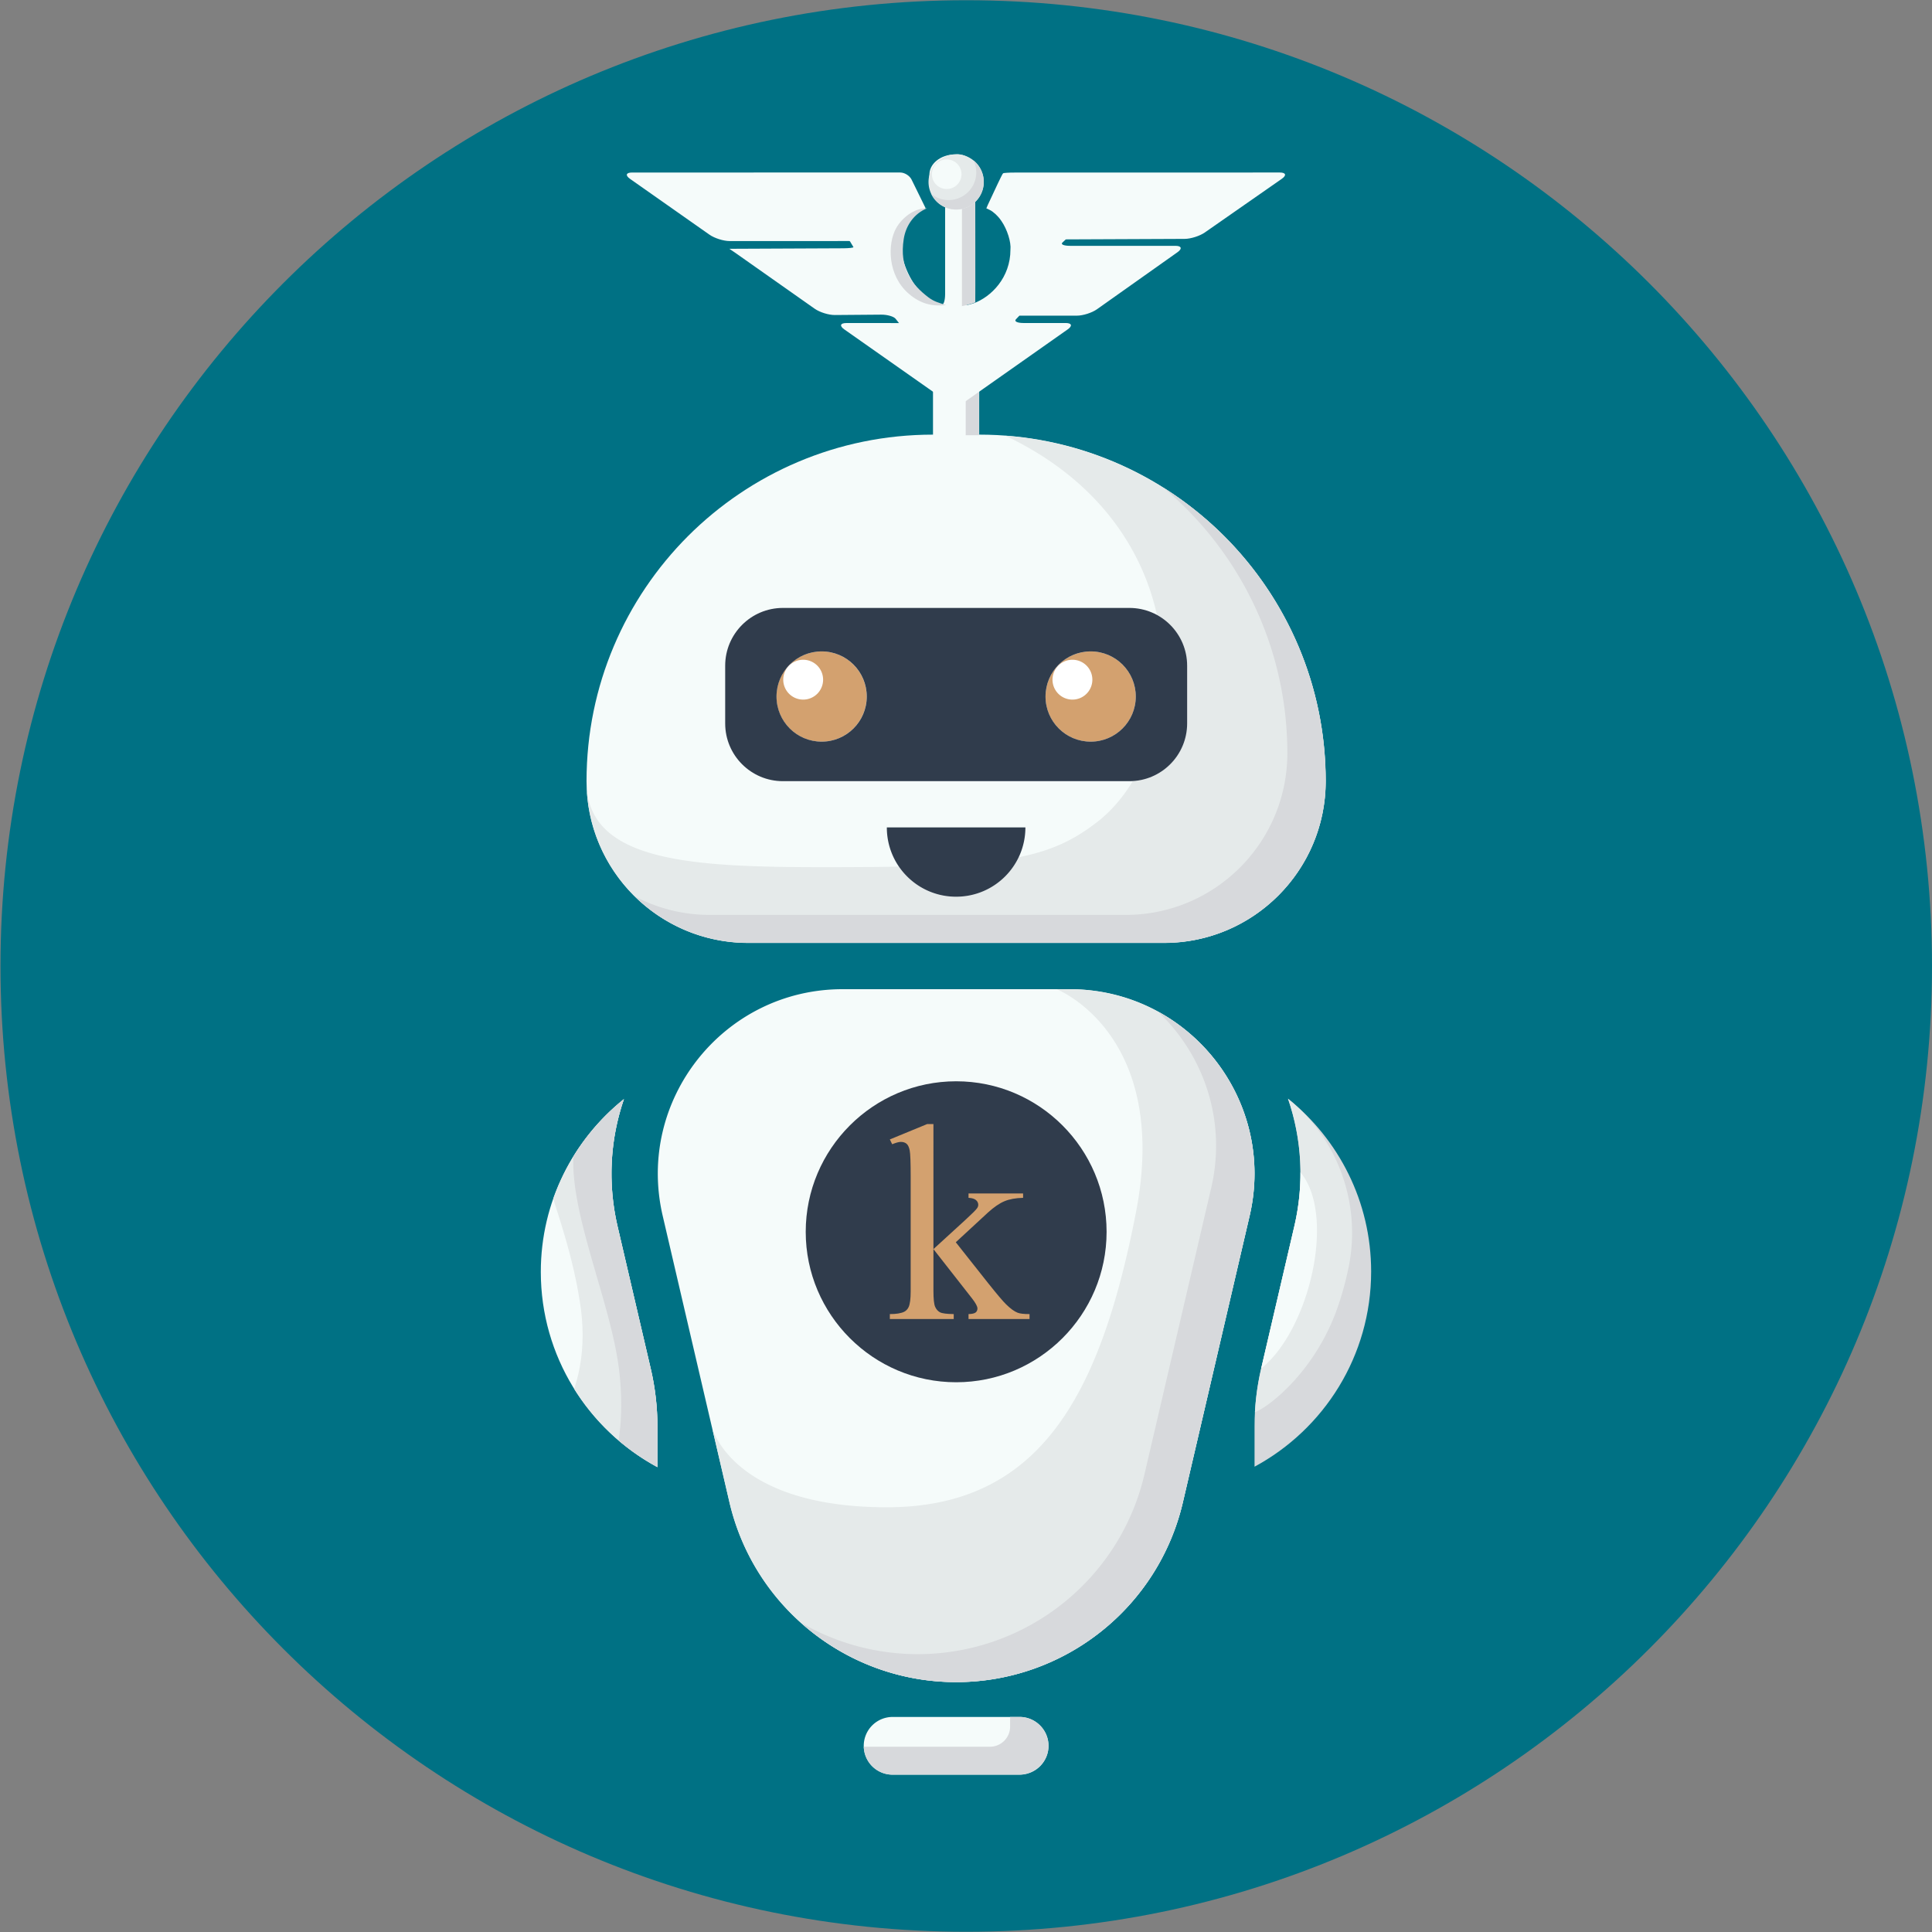
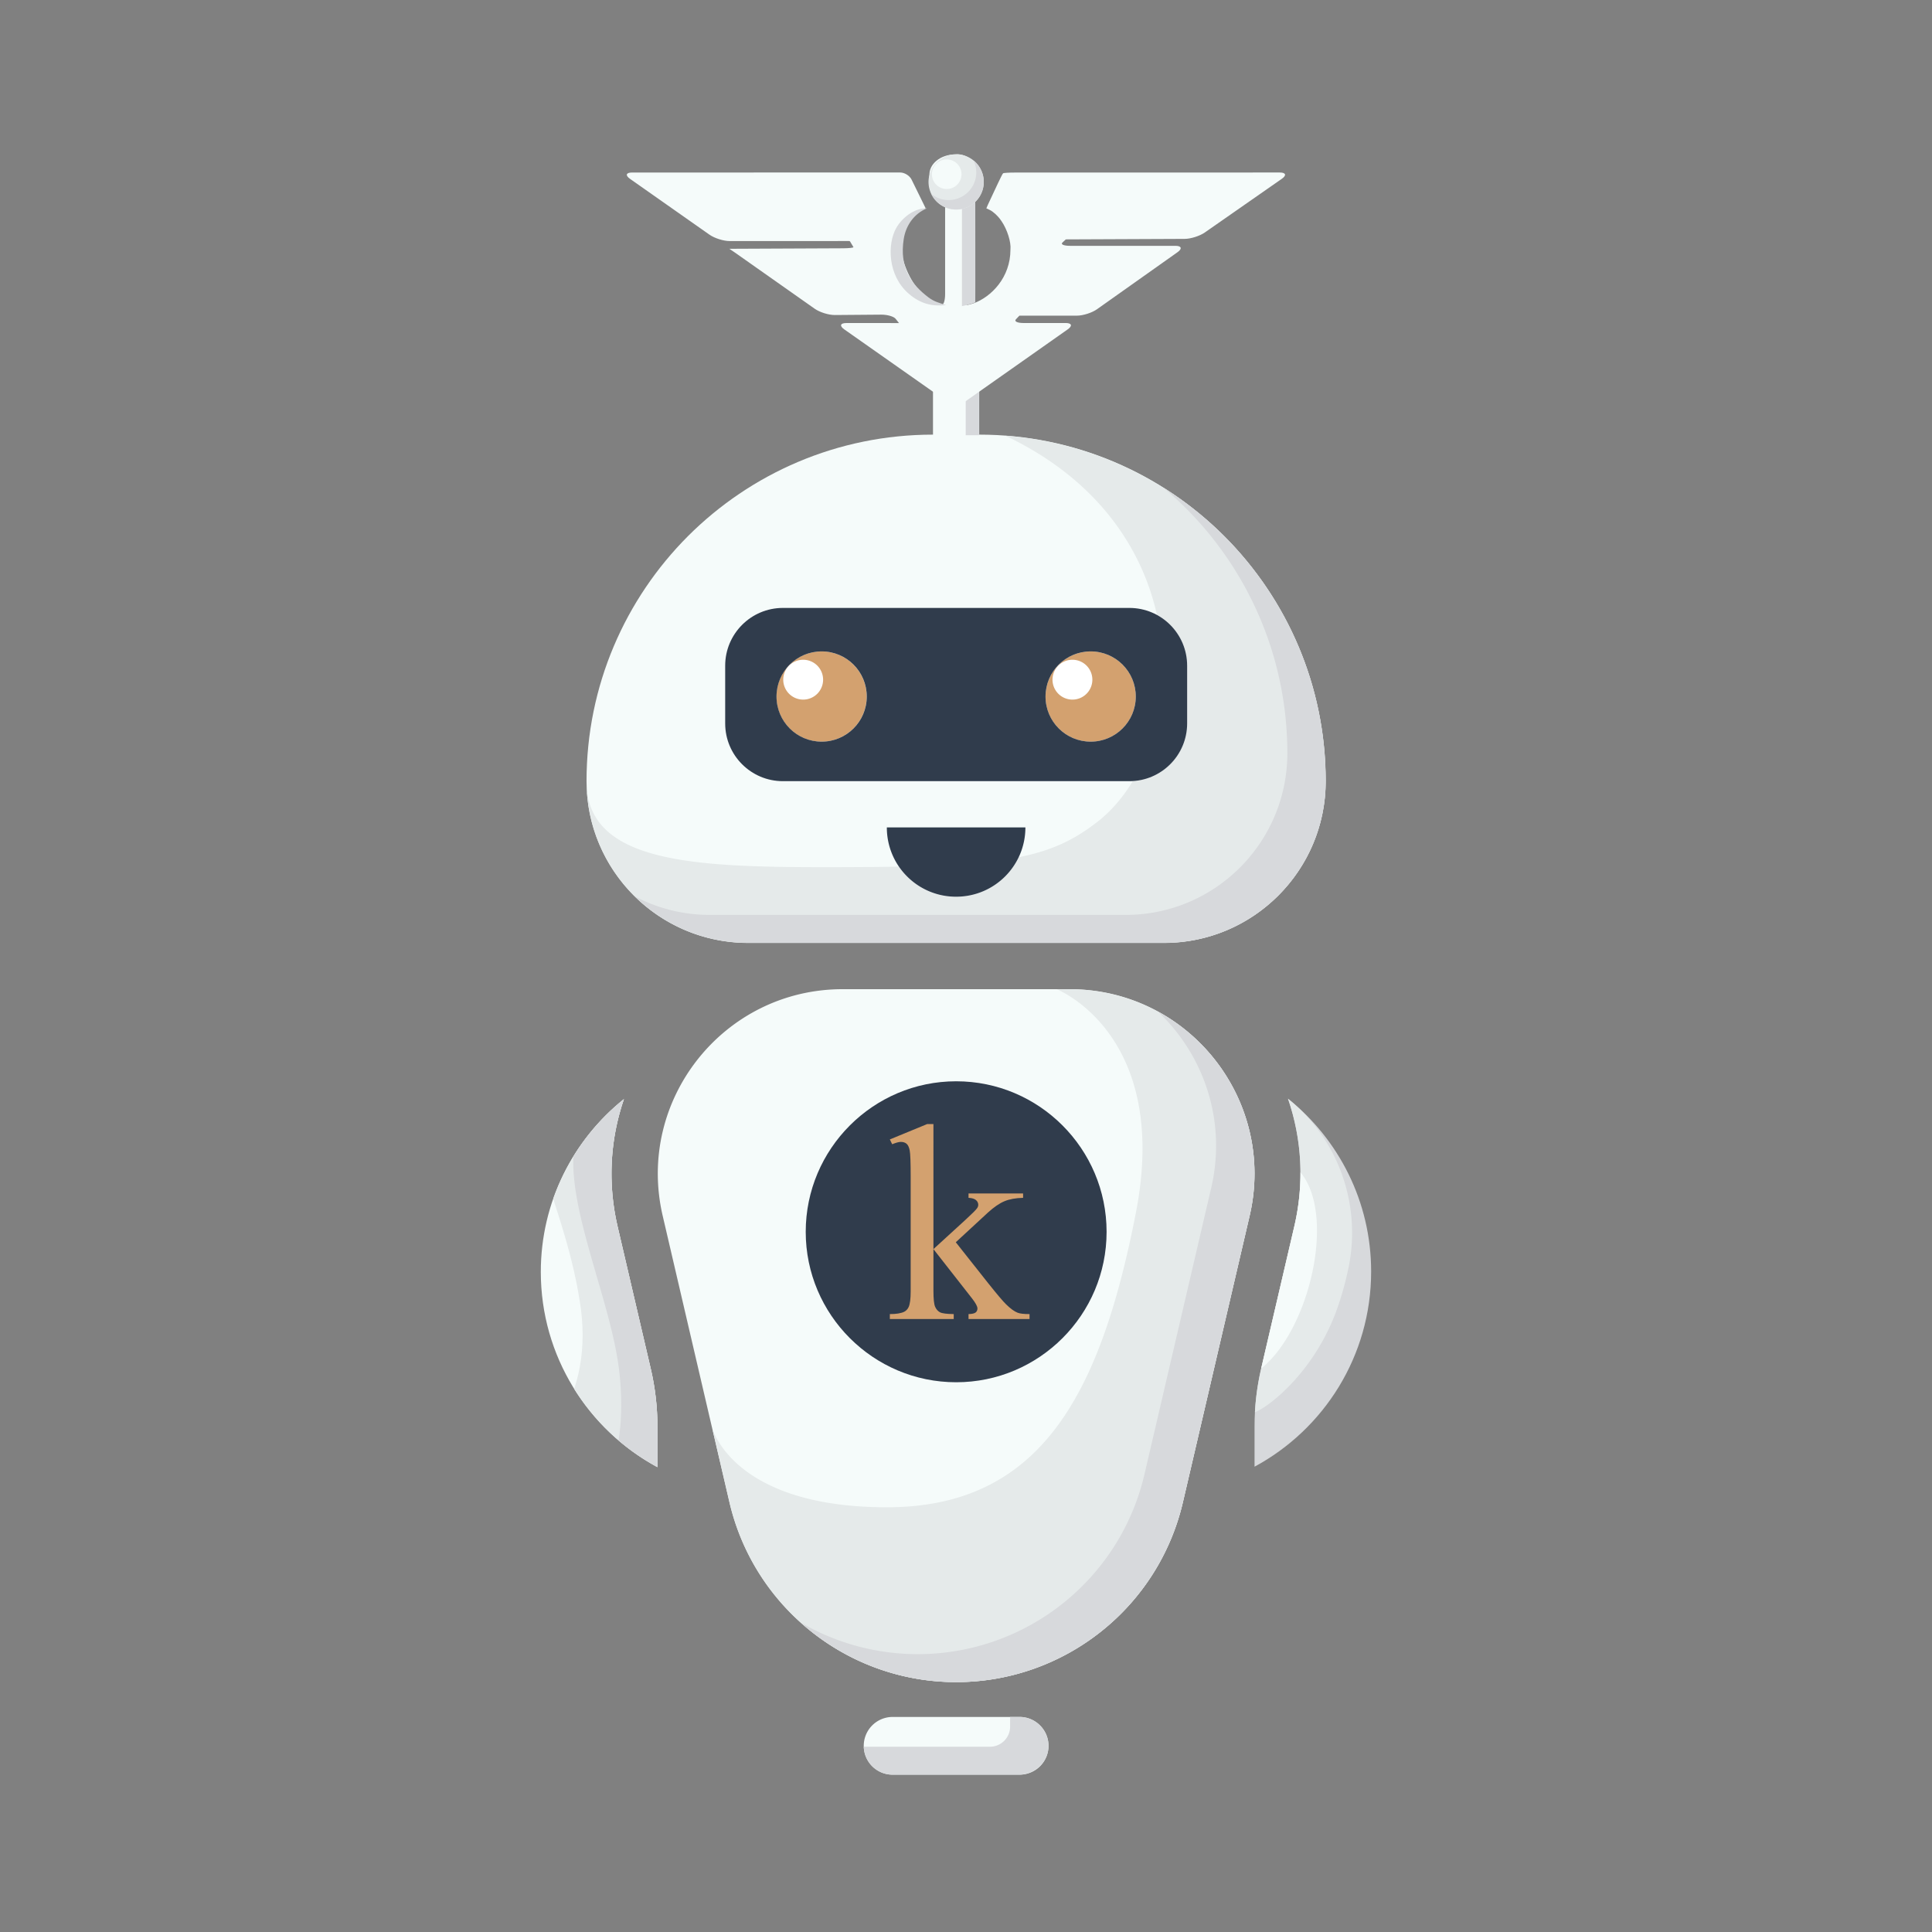
<svg xmlns="http://www.w3.org/2000/svg" width="660.449" height="660.451">
  <rect width="100%" height="100%" fill="#808080" stroke="none" />
  <defs>
    <clipPath clipPathUnits="userSpaceOnUse" id="o">
      <path d="M6.594 0h588.681v815.351H6.594z" transform="translate(-212.692 -343.265)" />
    </clipPath>
    <clipPath clipPathUnits="userSpaceOnUse" id="a">
      <path d="M6.594 0h588.681v815.351H6.594z" transform="translate(-539.476 -461.383)" />
    </clipPath>
    <clipPath clipPathUnits="userSpaceOnUse" id="c">
      <path d="M6.594 0h588.681v815.351H6.594z" transform="translate(-235.965 -467.289)" />
    </clipPath>
    <clipPath clipPathUnits="userSpaceOnUse" id="d">
      <path d="M6.594 0h588.681v815.351H6.594z" transform="translate(-204.107 -427.271)" />
    </clipPath>
    <clipPath clipPathUnits="userSpaceOnUse" id="e">
      <path d="M6.594 0h588.681v815.351H6.594z" transform="translate(-212.692 -332.897)" />
    </clipPath>
    <clipPath clipPathUnits="userSpaceOnUse" id="f">
      <path d="M6.594 0h588.681v815.351H6.594z" transform="translate(-312.963 -261.45)" />
    </clipPath>
    <clipPath clipPathUnits="userSpaceOnUse" id="g">
      <path d="M6.594 0h588.681v815.351H6.594z" transform="translate(-254.78 -542.04)" />
    </clipPath>
    <clipPath clipPathUnits="userSpaceOnUse" id="h">
      <path d="M6.594 0h588.681v815.351H6.594z" transform="translate(-318.372 -455.44)" />
    </clipPath>
    <clipPath clipPathUnits="userSpaceOnUse" id="i">
      <path d="M6.594 0h588.681v815.351H6.594z" transform="translate(-289.29 -431.826)" />
    </clipPath>
    <clipPath clipPathUnits="userSpaceOnUse" id="j">
      <path d="M6.594 0h588.681v815.351H6.594z" transform="translate(-323.769 -542.04)" />
    </clipPath>
    <clipPath clipPathUnits="userSpaceOnUse" id="k">
      <path d="M6.594 0h588.681v815.351H6.594z" transform="translate(-333.697 -553.187)" />
    </clipPath>
    <clipPath clipPathUnits="userSpaceOnUse" id="l">
      <path d="M6.594 0h588.681v815.351H6.594z" transform="translate(-255.17 -534.893)" />
    </clipPath>
    <clipPath clipPathUnits="userSpaceOnUse" id="m">
      <path d="M6.594 0h588.681v815.351H6.594z" transform="translate(-324.203 -534.893)" />
    </clipPath>
    <clipPath clipPathUnits="userSpaceOnUse" id="n">
      <path d="M6.594 0h588.681v815.351H6.594z" transform="translate(-364.524 -397.301)" />
    </clipPath>
    <clipPath clipPathUnits="userSpaceOnUse" id="b">
      <path d="M6.594 0h588.681v815.351H6.594z" transform="translate(-283.346 -611.058)" />
    </clipPath>
    <clipPath clipPathUnits="userSpaceOnUse" id="p">
      <path d="M6.594 0h588.681v815.351H6.594z" transform="translate(-312.946 -260.945)" />
    </clipPath>
    <clipPath clipPathUnits="userSpaceOnUse" id="q">
      <path d="M6.594 0h588.681v815.351H6.594z" transform="translate(-341.038 -449.684)" />
    </clipPath>
    <clipPath clipPathUnits="userSpaceOnUse" id="r">
      <path d="M6.594 0h588.681v815.351H6.594z" transform="translate(-358.026 -571.592)" />
    </clipPath>
    <clipPath clipPathUnits="userSpaceOnUse" id="s">
      <path d="M6.594 0h588.681v815.351H6.594z" transform="translate(-307.037 -496.917)" />
    </clipPath>
    <clipPath clipPathUnits="userSpaceOnUse" id="t">
      <path d="M6.594 0h588.681v815.351H6.594z" transform="translate(-374.367 -427.363)" />
    </clipPath>
    <clipPath clipPathUnits="userSpaceOnUse" id="u">
      <path d="M6.594 0h588.681v815.351H6.594z" transform="translate(-365.883 -346.981)" />
    </clipPath>
    <clipPath clipPathUnits="userSpaceOnUse" id="v">
      <path d="M6.594 0h588.681v815.351H6.594z" transform="translate(-367.489 -358.195)" />
    </clipPath>
    <clipPath clipPathUnits="userSpaceOnUse" id="w">
      <path d="M6.594 0h588.681v815.351H6.594z" transform="translate(-281.842 -420.854)" />
    </clipPath>
    <clipPath clipPathUnits="userSpaceOnUse" id="x">
      <path d="M6.594 0h588.681v815.351H6.594z" transform="translate(-260.605 -624.599)" />
    </clipPath>
    <clipPath clipPathUnits="userSpaceOnUse" id="y">
      <path d="M6.594 0h588.681v815.351H6.594z" transform="translate(-286.699 -630.83)" />
    </clipPath>
    <clipPath clipPathUnits="userSpaceOnUse" id="z">
      <path d="M6.594 0h588.681v815.351H6.594z" transform="translate(-290.768 -658.453)" />
    </clipPath>
    <clipPath clipPathUnits="userSpaceOnUse" id="A">
      <path d="M6.594 0h588.681v815.351H6.594z" transform="translate(-296.371 -662.398)" />
    </clipPath>
    <clipPath clipPathUnits="userSpaceOnUse" id="B">
      <path d="M6.594 0h588.681v815.351H6.594z" transform="translate(-293.726 -667.931)" />
    </clipPath>
    <clipPath clipPathUnits="userSpaceOnUse" id="C">
      <path d="M6.594 0h588.681v815.351H6.594z" transform="translate(-290.655 -664.383)" />
    </clipPath>
  </defs>
-   <path d="M0 0c0-136.784-110.885-247.669-247.669-247.669-136.783 0-247.668 110.885-247.668 247.669s110.885 247.669 247.668 247.669C-110.885 247.669 0 136.784 0 0" style="fill:#007184;fill-opacity:1;fill-rule:nonzero;stroke:none" transform="matrix(1.333 0 0 -1.333 660.45 330.225)" clip-path="url(#a)" />
  <path d="M0 0v-13.442c-24.533 0-46.748-9.955-62.829-26.023-16.068-16.087-26.022-38.301-26.022-62.835 0-11.45 4.651-21.816 12.142-29.321 7.505-7.498 17.871-12.149 29.328-12.149H59.243c22.893 0 41.456 18.577 41.456 41.47 0 24.534-9.954 46.748-26.022 62.835-16.075 16.068-38.289 26.023-62.829 26.023V.013" style="fill:#f5fbfa;fill-opacity:1;fill-rule:nonzero;stroke:none" transform="matrix(1.333 0 0 -1.333 318.942 130.658)" clip-path="url(#b)" />
  <path d="M0 0h106.624c22.893 0 41.456 18.576 41.456 41.47 0 24.533-9.954 46.747-26.022 62.835-14.589 14.583-34.235 24.129-56.086 25.769 23.149-10.973 34.978-28.438 38.856-45.988 4.594-2.518 7.713-7.4 7.713-13.001V56.277c0-7.878-6.159-14.316-13.915-14.778-2.54-4.199-5.625-7.779-9.139-10.494-5.817-4.494-11.445-7.295-20.133-9.014-2.852-5.996-8.96-10.136-16.049-10.136a17.698 17.698 0 0 0-12.573 5.199 17.693 17.693 0 0 0-2.1 2.531c-5.552-.109-11.784-.151-18.829-.151-34.007 0-60.268 1.294-61.244 20.892.299-10.994 4.873-20.924 12.113-28.177C-21.823 4.651-11.457 0 0 0" style="fill:#e5eaea;fill-opacity:1;fill-rule:nonzero;stroke:none" transform="matrix(1.333 0 0 -1.333 255.768 322.35)" clip-path="url(#c)" />
  <path d="M0 0c-12.984-10.412-21.318-26.389-21.318-44.329 0-21.64 12.106-40.448 29.902-50.045v10.368c0 4.995-.572 9.974-1.706 14.838l-8.509 36.506C-4.203-21.631-3.566-10.368 0 0" style="fill:#f5fbfa;fill-opacity:1;fill-rule:nonzero;stroke:none" transform="matrix(1.333 0 0 -1.333 213.29 375.707)" clip-path="url(#d)" />
  <path d="M0 0v10.369c0 4.995-.573 9.973-1.707 14.837l-8.508 36.506c-2.572 11.031-1.936 22.295 1.631 32.662-8.219-6.59-14.57-15.412-18.128-25.548 2.069-6.686 5.189-15.691 6.906-26.997 1.542-10.157-.143-17.659-1.554-21.741A57.138 57.138 0 0 1 0 0" style="fill:#e5eaea;fill-opacity:1;fill-rule:nonzero;stroke:none" transform="matrix(1.333 0 0 -1.333 224.737 501.54)" clip-path="url(#e)" />
  <path d="M0 0a7.395 7.395 0 0 0-7.398-7.398h-32.588a7.381 7.381 0 0 0-7.391 7.169c-.006.079-.006.15-.006.229a7.405 7.405 0 0 0 7.404 7.404h32.575c2.034 0 3.885-.83 5.226-2.171A7.4 7.4 0 0 0 0 0" style="fill:#f5fbfa;fill-opacity:1;fill-rule:nonzero;stroke:none" transform="matrix(1.333 0 0 -1.333 358.431 596.803)" clip-path="url(#f)" />
  <path d="M0 0c-6.398 0-11.578-5.179-11.578-11.577 0-6.389 5.18-11.568 11.578-11.568 6.389 0 11.568 5.179 11.568 11.568C11.568-5.179 6.389 0 0 0" style="fill:#d3a16f;fill-opacity:1;fill-rule:nonzero;stroke:none" transform="matrix(1.333 0 0 -1.333 280.855 222.682)" clip-path="url(#g)" />
  <path d="M0 0h-58.207c-30.514 0-53.072-28.416-46.143-58.139l12.627-54.219s.017-.051.043-.152l4.434-19.042c6.296-27.026 30.397-46.144 58.147-46.144 13.866 0 26.831 4.788 37.115 12.94a59.55 59.55 0 0 1 21.032 33.204l17.104 73.413C53.081-28.416 30.524 0 0 0" style="fill:#f5fbfa;fill-opacity:1;fill-rule:nonzero;stroke:none" transform="matrix(1.333 0 0 -1.333 365.644 338.149)" clip-path="url(#h)" />
  <path d="M0 0c-21.265 0-38.585-17.321-38.585-38.612 0-21.265 17.32-38.572 38.585-38.572 21.278 0 38.572 17.307 38.572 38.572C38.572-17.321 21.278 0 0 0" style="fill:#303c4c;fill-opacity:1;fill-rule:nonzero;stroke:none" transform="matrix(1.333 0 0 -1.333 326.868 369.634)" clip-path="url(#i)" />
  <path d="M0 0c-6.398 0-11.578-5.179-11.578-11.577 0-6.389 5.18-11.568 11.578-11.568 6.389 0 11.568 5.179 11.568 11.568C11.568-5.179 6.389 0 0 0" style="fill:#d3a16f;fill-opacity:1;fill-rule:nonzero;stroke:none" transform="matrix(1.333 0 0 -1.333 372.84 222.682)" clip-path="url(#j)" />
  <path d="M0 0h-88.854c-8.172 0-14.803-6.64-14.803-14.812v-14.812c0-8.172 6.631-14.803 14.803-14.803H0c8.172 0 14.812 6.631 14.812 14.803v14.812C14.812-6.64 8.172 0 0 0m-78.917-34.292c-6.398 0-11.577 5.179-11.577 11.568 0 6.398 5.179 11.577 11.577 11.577 6.389 0 11.568-5.179 11.568-11.577 0-6.389-5.179-11.568-11.568-11.568m68.989 0c-6.398 0-11.578 5.179-11.578 11.568 0 6.398 5.18 11.577 11.578 11.577 6.389 0 11.568-5.179 11.568-11.577 0-6.389-5.179-11.568-11.568-11.568" style="fill:#303c4c;fill-opacity:1;fill-rule:nonzero;stroke:none" transform="matrix(1.333 0 0 -1.333 386.077 207.82)" clip-path="url(#k)" />
  <path d="M0 0a5.11 5.11 0 1 0-10.218 0A5.11 5.11 0 0 0 0 0" style="fill:#fff;fill-opacity:1;fill-rule:nonzero;stroke:none" transform="matrix(1.333 0 0 -1.333 281.374 232.211)" clip-path="url(#l)" />
  <path d="M0 0a5.11 5.11 0 1 0-10.218 0A5.11 5.11 0 0 0 0 0" style="fill:#fff;fill-opacity:1;fill-rule:nonzero;stroke:none" transform="matrix(1.333 0 0 -1.333 373.418 232.211)" clip-path="url(#m)" />
  <path d="m0 0-17.104-73.413a59.55 59.55 0 0 0-21.032-33.204c-10.284-8.152-23.249-12.94-37.115-12.94-27.75 0-51.851 19.119-58.147 46.144l-4.434 19.042c.564-1.863 7.055-20.34 44.811-20.34 39.754 0 54.852 29.503 63.838 75.444 8.977 45.942-20.291 57.406-20.291 57.406h3.322C-15.628 58.139 6.929 29.723 0 0" style="fill:#e5eaea;fill-opacity:1;fill-rule:nonzero;stroke:none" transform="matrix(1.333 0 0 -1.333 427.18 415.667)" clip-path="url(#n)" />
  <path d="M0 0c0 4.995-.573 9.973-1.706 14.838l-8.509 36.506c-2.572 11.031-1.936 22.294 1.631 32.662a57.227 57.227 0 0 1-12.972-14.713l-.001-.028c-.644-15.366 9.64-37.637 11.709-54.579.834-6.835.699-13.206-.126-18.207A57.06 57.06 0 0 1 0-10.369z" style="fill:#d7d9dc;fill-opacity:1;fill-rule:nonzero;stroke:none" transform="matrix(1.333 0 0 -1.333 224.737 487.715)" clip-path="url(#o)" />
  <path d="M0 0c-.264-3.926-3.693-6.894-7.628-6.894h-32.341A7.381 7.381 0 0 0-47.36.275h32.368a5.158 5.158 0 0 1 5.158 5.158v2.476h2.447a7.378 7.378 0 0 0 5.226-2.172C-.711 4.279.151 2.24 0 0" style="fill:#d7d9dc;fill-opacity:1;fill-rule:nonzero;stroke:none" transform="matrix(1.333 0 0 -1.333 358.409 597.475)" clip-path="url(#p)" />
  <path d="M0 0c11.7-11.071 17.667-27.919 13.636-45.218L-3.47-118.624a59.523 59.523 0 0 0-21.031-33.209 59.634 59.634 0 0 0-37.115-12.939 59.542 59.542 0 0 0-30.02 8.108c10.669-9.57 24.72-15.277 39.868-15.277a59.629 59.629 0 0 1 37.115 12.94 59.526 59.526 0 0 1 21.031 33.208l17.106 73.406C28.529-30.736 17.924-9.789 0 0" style="fill:#d7d9dc;fill-opacity:1;fill-rule:nonzero;stroke:none" transform="matrix(1.333 0 0 -1.333 395.866 345.823)" clip-path="url(#q)" />
  <path d="M0 0a89.403 89.403 0 0 1-15.627 12.452 89.223 89.223 0 0 0 5.779-5.284C6.219-8.916 16.174-31.13 16.174-55.664c0-22.895-18.567-41.47-41.461-41.47h-106.624a41.267 41.267 0 0 0-19.209 4.724c7.487-7.346 17.74-11.893 29.057-11.893h106.624c22.894 0 41.461 18.576 41.461 41.47C26.022-38.298 16.067-16.085 0 0" style="fill:#d7d9dc;fill-opacity:1;fill-rule:nonzero;stroke:none" transform="matrix(1.333 0 0 -1.333 418.515 183.28)" clip-path="url(#r)" />
  <path d="M0 0c0-9.824-7.943-17.773-17.766-17.773a17.699 17.699 0 0 0-12.574 5.199A17.684 17.684 0 0 0-35.532 0z" style="fill:#303c4c;fill-opacity:1;fill-rule:nonzero;stroke:none" transform="matrix(1.333 0 0 -1.333 350.53 282.847)" clip-path="url(#s)" />
  <path d="M291.807 611.296h3.416v-13.68h-3.416z" style="fill:#d7d9dc;fill-opacity:1;fill-rule:nonzero;stroke:none" transform="matrix(1.333 0 0 -1.333 -58.852 945.402)" />
  <path d="M0 0c12.984-10.412 21.318-26.389 21.318-44.329 0-21.64-12.106-40.448-29.902-50.045v10.368c0 4.995.572 9.974 1.706 14.838l8.509 36.506C4.203-21.631 3.566-10.368 0 0" style="fill:#d7d9dc;fill-opacity:1;fill-rule:nonzero;stroke:none" transform="matrix(1.333 0 0 -1.333 440.304 375.585)" clip-path="url(#t)" />
  <path d="M0 0a65.44 65.44 0 0 0 1.606 11.214l8.509 36.506c2.572 11.03 1.935 22.294-1.631 32.662l.246-.199c12.701-10.301 18.548-26.915 15.309-42.945-.884-4.377-2.118-8.498-3.333-11.722C14.85 9.981 3.427 1.264 0 0" style="fill:#e5eaea;fill-opacity:1;fill-rule:nonzero;stroke:none" transform="matrix(1.333 0 0 -1.333 428.992 482.76)" clip-path="url(#u)" />
  <path d="m0 0 8.509 36.506a59.551 59.551 0 0 1 1.564 13.792C19.264 39.322 12.396 9.887 0 0" style="fill:#f5fbfa;fill-opacity:1;fill-rule:nonzero;stroke:none" transform="matrix(1.333 0 0 -1.333 431.133 467.809)" clip-path="url(#v)" />
  <path d="m0 0-9.563-3.938.598-1.23c.985.398 1.723.598 2.215.598.609 0 1.101-.159 1.477-.475.374-.316.644-.891.808-1.723.164-.832.246-3.111.246-6.837v-29.321c0-1.898-.176-3.234-.527-4.008-.258-.539-.633-.937-1.125-1.195-.821-.399-2.051-.598-3.692-.598v-1.265H6.82v1.265c-1.805.024-2.976.176-3.515.457-.54.282-.956.75-1.248 1.407-.294.656-.44 2.027-.44 4.113v10.687l9.879-12.621c.937-1.195 1.406-2.062 1.406-2.601 0-.446-.158-.791-.474-1.037-.317-.246-.92-.381-1.811-.405v-1.265h15.645v1.265c-1.454 0-2.473.117-3.059.352-.844.328-1.828 1.043-2.953 2.145-.797.773-2.344 2.601-4.641 5.484L7.348-30.305l8.261 7.629c1.524 1.383 2.924 2.344 4.202 2.883 1.277.539 2.876.832 4.798.879v1.125H10.617v-1.125c.891-.047 1.529-.241 1.916-.58.387-.34.58-.744.58-1.213 0-.281-.094-.563-.281-.844-.281-.422-1.289-1.43-3.023-3.023l-8.192-7.489V0z" style="fill:#d3a16f;fill-opacity:1;fill-rule:nonzero;stroke:none" transform="matrix(1.333 0 0 -1.333 316.937 384.263)" clip-path="url(#w)" />
  <path d="M0 0c-1.281.9-1.05 1.63.515 1.629l13.509-.002-.86 1.09c-.474.602-2.128 1.079-3.694 1.067l-11.905-.096c-1.566-.013-3.872.708-5.152 1.609l-20.285 14.287-.828.563c-.457.31-.823.554-.817.544 0 0-.011.018 0 0 .006-.01.032-.019.059-.019l29.149.13c1.565.007 2.752.146 2.651.31-.184.298-.779 1.305-.858 1.434-.043.071-.171.126-.285.123-.097-.003-.743-.005-1.443-.006l-29.168-.006c-1.565 0-3.873.73-5.154 1.63l-20.373 14.316c-1.281.9-1.05 1.63.516 1.63l68.777.004c1.104 0 2.396-.803 2.885-1.794-.548 1.118-.147.307.895-1.811l2.719-5.544-.919-.442c-2.044-.983-5.287-4.668-5.287-10.367.424-4.3 3.182-9.585 6.16-11.805 1.659-1.236 3.417-2.013 4.233-2.13.451-.064.816 1.153.816 2.719v22.782l-.01.004c-2.768 1.534-4.566 4.939-4.016 7.606-.155 2.971 2.826 5.403 6.659 5.43 2.353.3 5.182-1.515 6.319-4.053.808-1.353.846-3.862.085-5.603-.302-1.168-1.871-2.695-3.505-3.411V6.23c.361.035 1.149.241 1.759.459 4.556 1.634 9.46 6.632 9.46 13.745.213 1.908-.816 5.195-2.299 7.342l-.178.247c-.689 1.031-1.95 2.197-2.818 2.604l-.882.415.379.896c1.928 4.168 3.616 7.705 3.771 7.9l.152.191c.084.105 1.421.191 2.987.191l67.97.013c1.565 0 1.793-.725.509-1.62L92.442 24.845c-1.285-.895-3.595-1.627-5.161-1.633l-30.472-.13-.882-.825c-.488-.455.387-.825 1.952-.825l27.048-.001c1.566-.001 1.799-.734.522-1.639L64.791 5.161c-1.277-.904-3.582-1.638-5.148-1.638h-14.74l-.895-.942c-.495-.521.374-.943 1.939-.943h10.83c1.566 0 1.797-.731.517-1.632L30.985-18.511c-1.281-.901-3.357-.902-4.638-.002z" style="fill:#f5fbfa;fill-opacity:1;fill-rule:nonzero;stroke:none" transform="matrix(1.333 0 0 -1.333 288.62 112.604)" clip-path="url(#x)" />
  <path d="M0 0c-1.77.576-3.074.892-4.459 1.937-4.503 3.396-7.544 7.686-6.398 15.014.552 3.527 2.693 6.52 5.953 7.862-3.373.116-6.478-2.586-7.852-4.999-2.324-4.082-2.275-12.154 3.147-16.866C-6.529.27-3.486-.376 0 0" style="fill:#d7d9dc;fill-opacity:1;fill-rule:nonzero;stroke:none" transform="matrix(1.333 0 0 -1.333 323.413 104.295)" clip-path="url(#y)" />
  <path d="M0 0h3.417s.041-26.859 0-26.92C2.466-27.406 0-27.893 0-27.893z" style="fill:#d7d9dc;fill-opacity:1;fill-rule:nonzero;stroke:none" transform="matrix(1.333 0 0 -1.333 328.838 67.465)" clip-path="url(#z)" />
  <path d="M0 0a7.087 7.087 0 1 0-14.174 0A7.087 7.087 0 0 0 0 0" style="fill:#e5eaea;fill-opacity:1;fill-rule:nonzero;stroke:none" transform="matrix(1.333 0 0 -1.333 336.309 62.205)" clip-path="url(#A)" />
  <path d="M0 0a7.043 7.043 0 0 0 .714-3.085 7.087 7.087 0 0 0-7.086-7.087c-1.69 0-3.24.594-4.458 1.581A7.08 7.08 0 0 1 2.629-5.506 7.07 7.07 0 0 1 0 0" style="fill:#d7d9dc;fill-opacity:1;fill-rule:nonzero;stroke:none" transform="matrix(1.333 0 0 -1.333 332.782 54.827)" clip-path="url(#B)" />
  <path d="M0 0a3.792 3.792 0 1 0-7.585 0A3.792 3.792 0 0 0 0 0" style="fill:#f5fbfa;fill-opacity:1;fill-rule:nonzero;stroke:none" transform="matrix(1.333 0 0 -1.333 328.688 59.558)" clip-path="url(#C)" />
</svg>